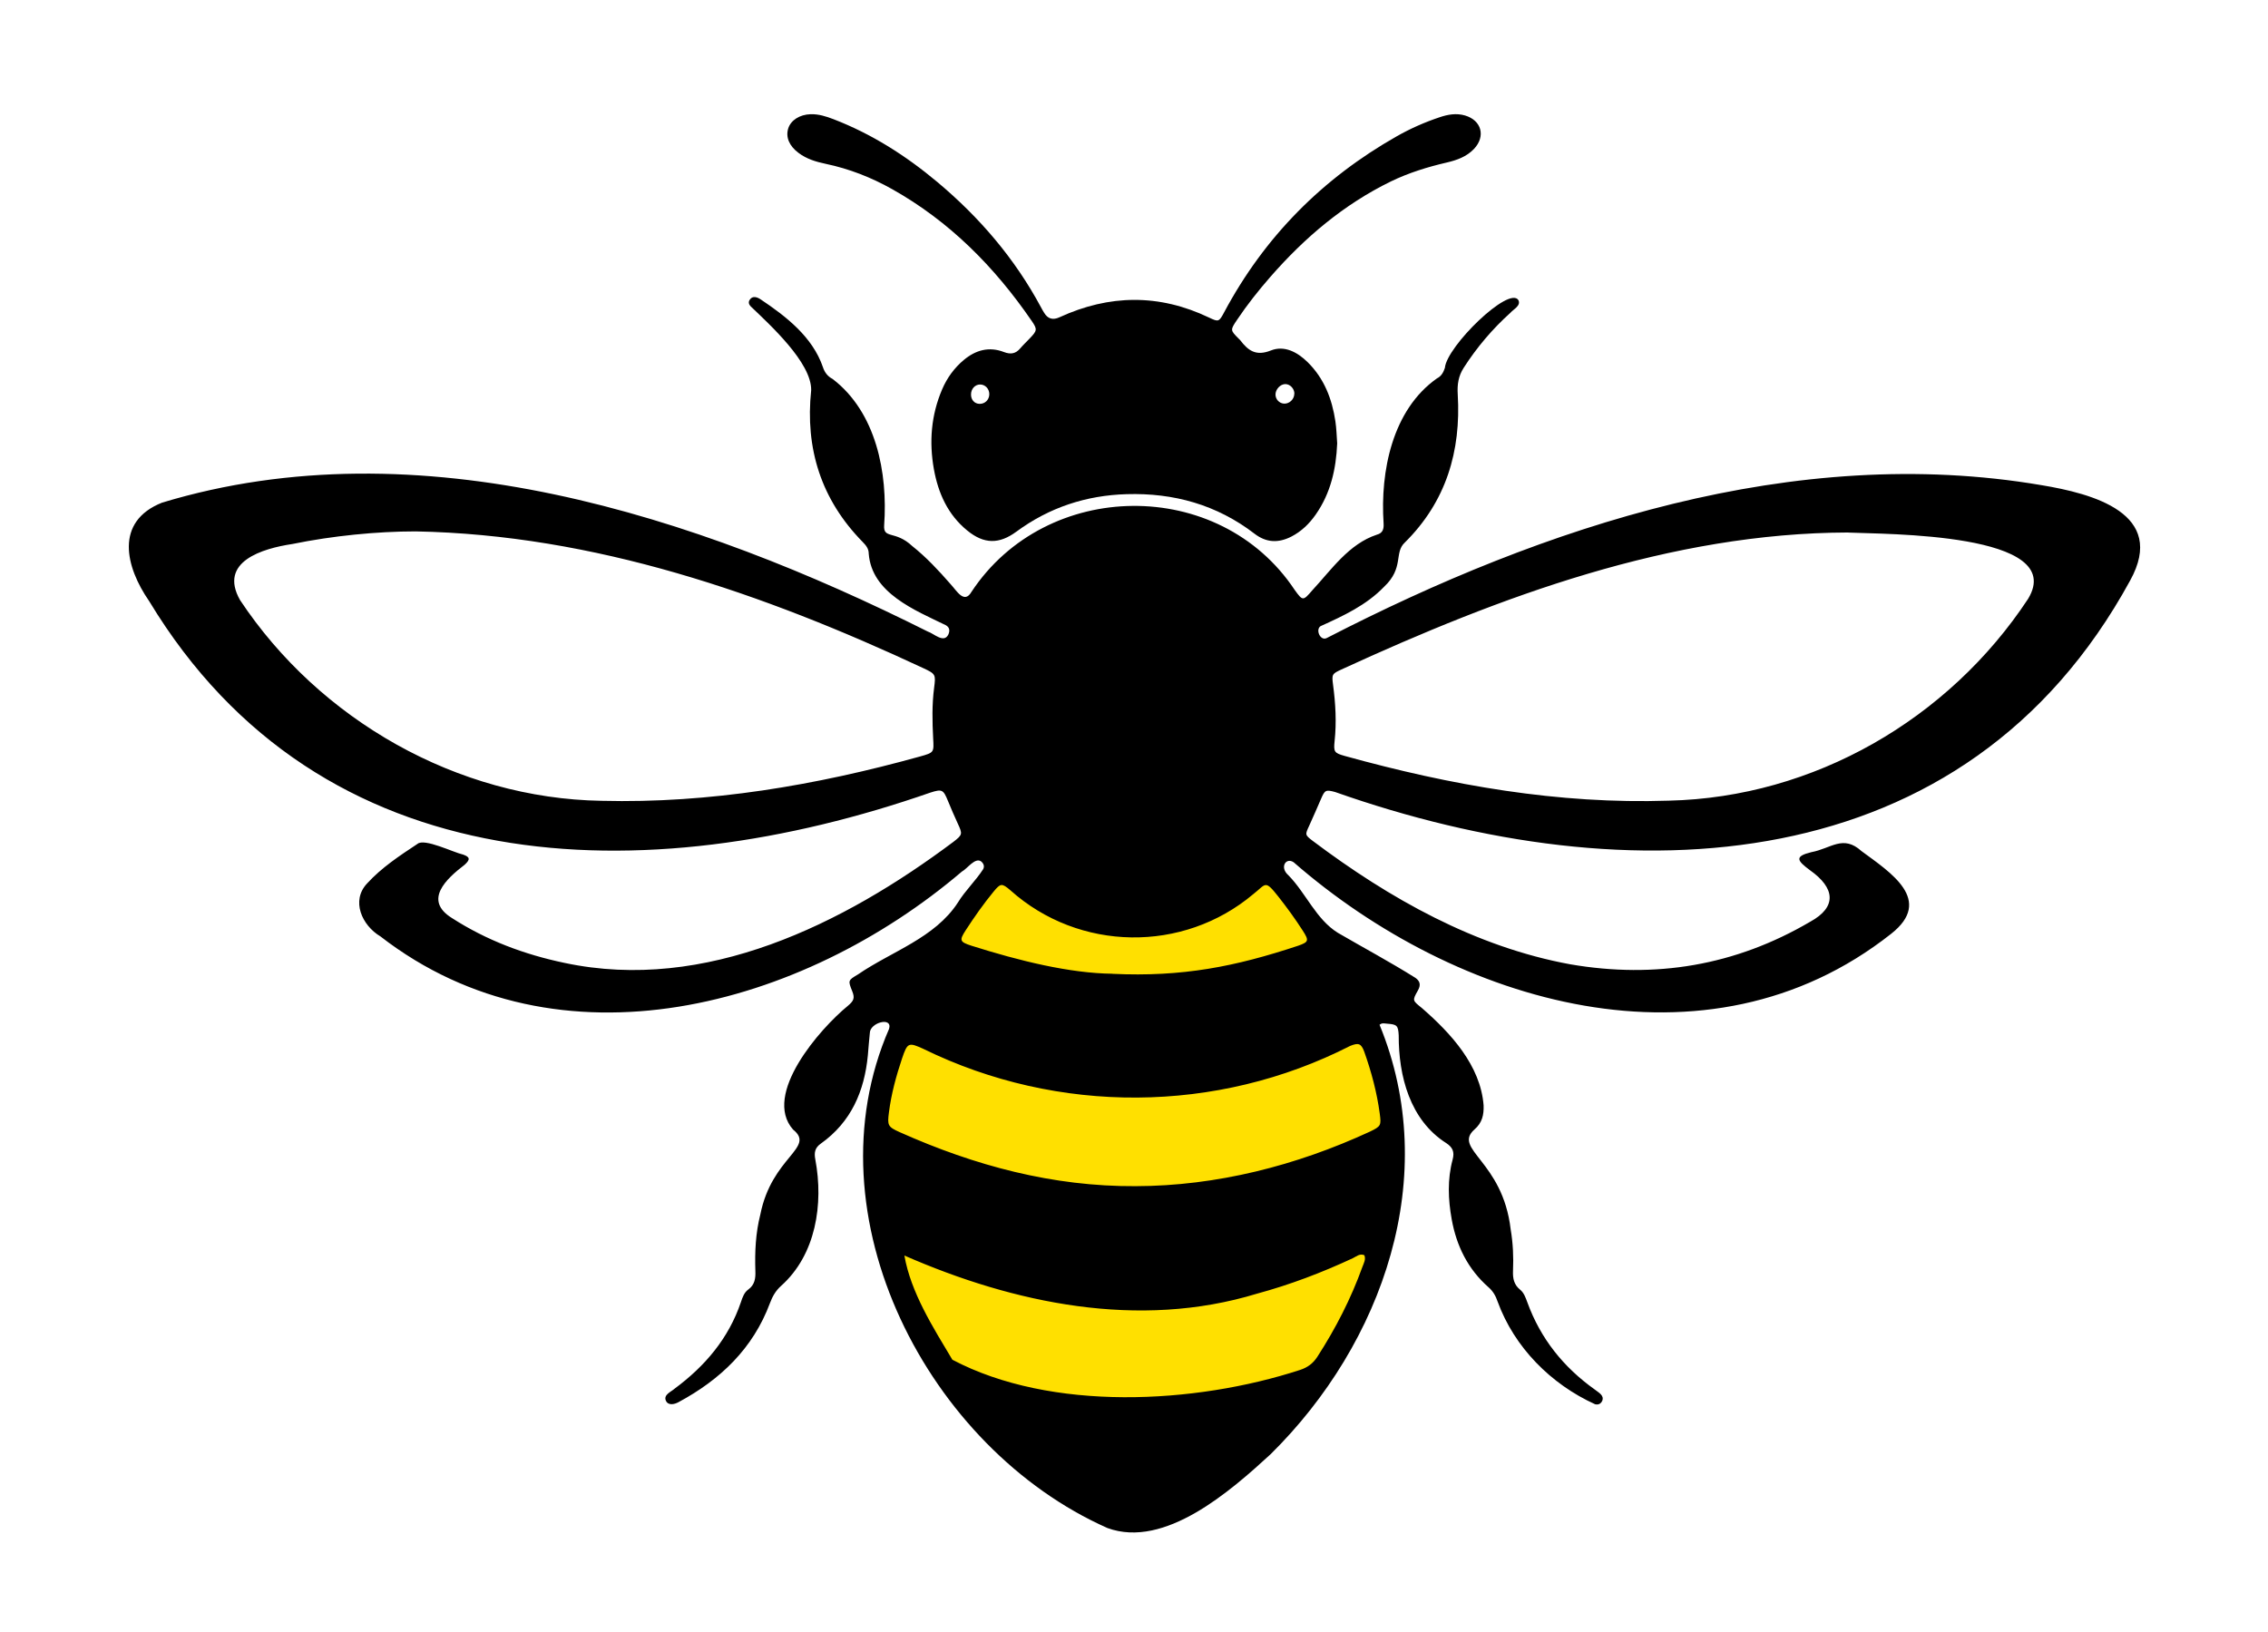
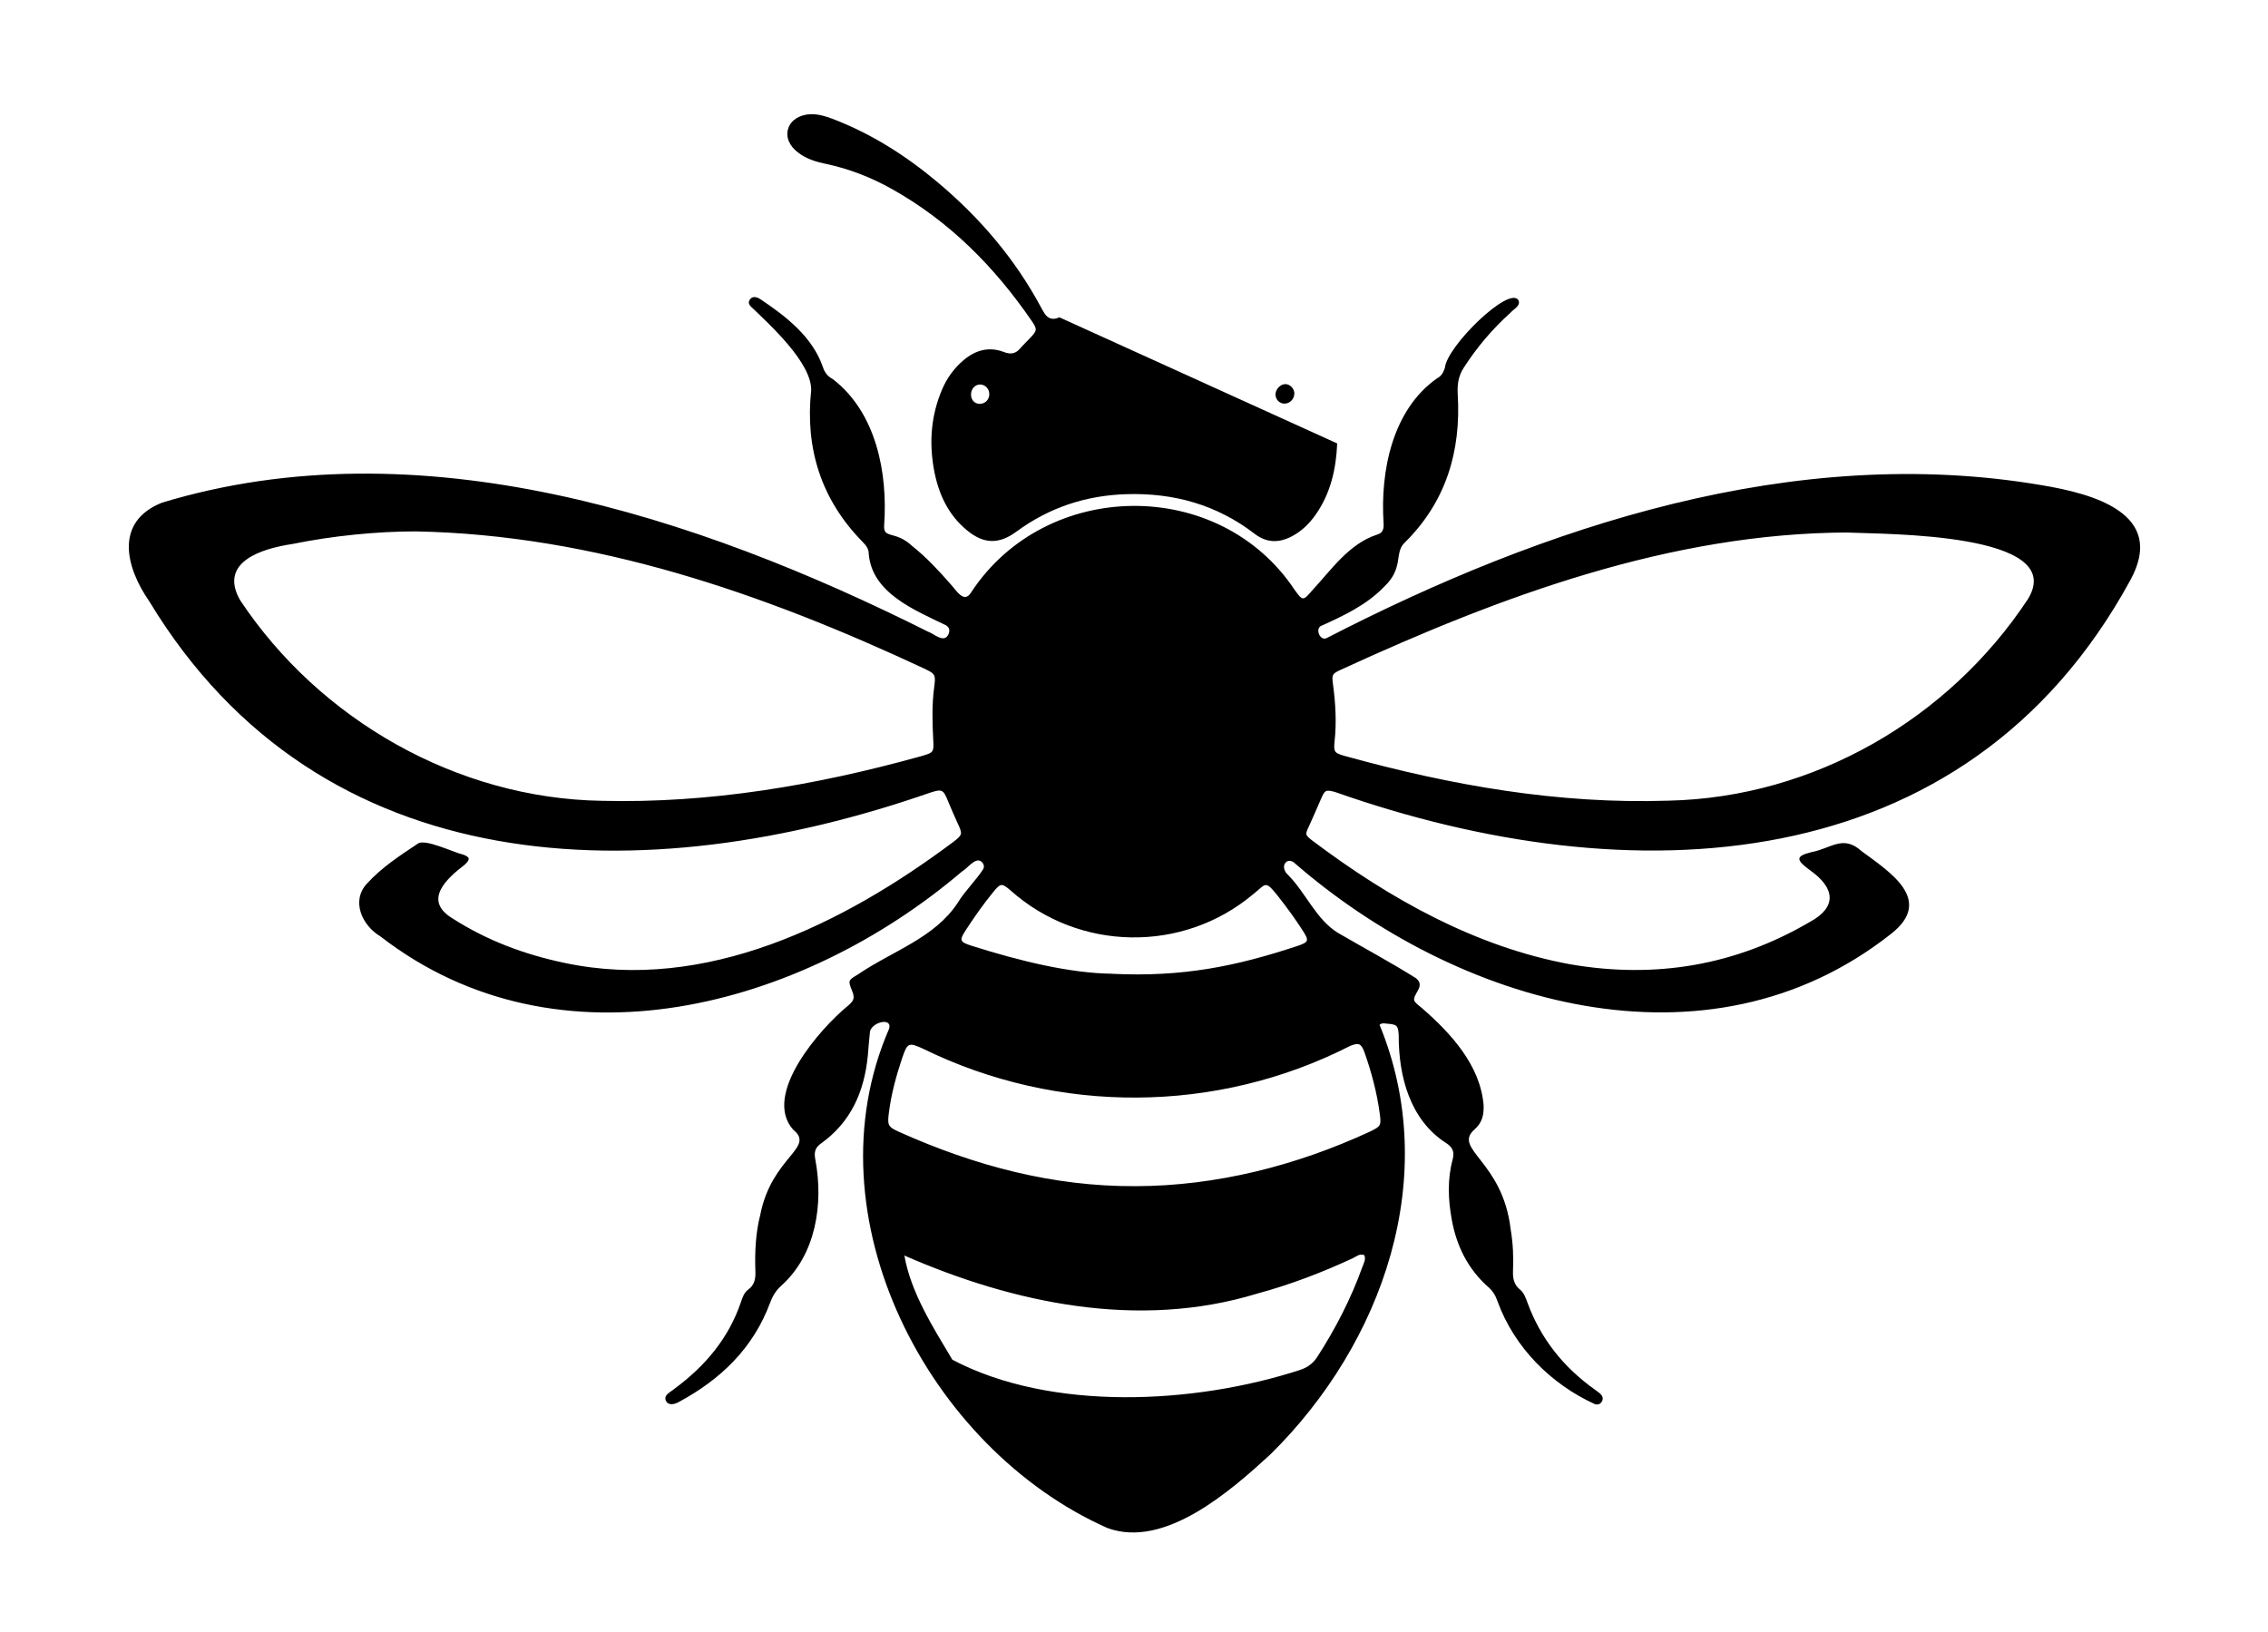
<svg xmlns="http://www.w3.org/2000/svg" id="Layer_1" version="1.1" viewBox="0 0 2893.2 2082.3">
  <defs>
    <style>
      .st0 {
        fill: #ffe000;
      }
    </style>
  </defs>
-   <path class="st0" d="M1123.9,1534.4c-31.8-182,146.8-423.5,146.8-423.5h355.9s179.7,207.1,143.1,422c-6.7,39.2-82,367.8-319.7,367.8s-317-314.4-326.1-366.3Z" />
  <g>
    <path d="M1759.8,1307.2c79.4,192.8,4.9,406-139,548-50.8,46.6-134.9,120.9-208.1,94.1-228.7-101.5-382.6-397.9-278.5-636.9,4.6-15.8-24.7-7.9-24.6,5.6-1.1,9.4-1.6,18.8-2.5,28.2-4.4,45.9-21.3,85.2-60,112.7-7.7,5.4-8.7,11.7-7,20.4,10.6,56.4.9,121.3-43.7,161.1-6.9,6.2-11,13.4-14.2,22-21.6,57.9-63.2,97.6-116.6,126.3-5.2,2.9-13.5,4.8-16.3-2.2-2.9-7.4,6.9-11,11.3-15,38.8-28.7,68.9-64.1,84.6-110.5,2-6,4.1-12.2,9.4-16,8.3-6,9.4-14.4,9-23.7-.8-24.2.3-48.2,6.3-71.8,14.6-74,70.9-85.2,41.8-108.5-39.5-44.8,34.5-128.9,69.7-157.7,7.9-6.6,9.2-10.1,5.8-18.7-5.5-13.8-5.6-13.9,7.4-21.6,43-29.5,97.9-46.3,127.4-91.7,9.2-15.1,22.6-27.6,32.2-42.5,2-3.8.5-7.2-2.5-9.8-7.7-5.8-17.8,9.3-24.7,12.9-203.1,173-513.9,259.2-741.8,82.6-23.4-13.9-37.8-45.5-16.8-67.6,18.5-20.2,41.4-35.3,64.1-50.3,8.8-7.7,45.9,10.9,58.3,13.6,8.9,3.1,9.3,6.3,1.9,13-23.4,17.9-53,45.2-16.1,68,44.1,28.4,92.4,46.5,143.7,57.2,179.5,38.1,355.6-49.4,496-154.5,11.7-9.1,11.7-9.9,5.4-23.5-4.4-9.5-8.5-19.1-12.5-28.8-5.8-14.2-7.4-15.3-22.3-10.5-363,126.4-777.1,118.8-996.6-244.2-30.2-43.5-44.5-101.5,16.5-125.7,328.1-99.2,681.2,16.5,976.8,164.5,7.6,2.4,20.2,15.2,26,4.1,2.3-4.9,2-9.3-3-12.2-39.5-19.2-94.6-41-98.4-91.4,0-6.3-3.5-10.5-7.7-14.8-53-54-73.6-119.1-65.7-193.7.5-35.2-52.8-83.5-77.2-106.9-2.3-2.4-3.3-5.4-1.1-8.5,3.4-5.3,9.4-3.4,13.8-.4,32.5,21.7,66.2,47.9,79.4,86.3,2.2,6.8,6,11.9,12.5,15.3,55.6,42.6,70.4,119.7,65.7,186.3-1.4,18.5,13.8,6.2,35.8,26.8,18.1,14.4,33.8,31.3,49,48.7,7.6,8.1,17.3,25.8,26.6,9.7,95.3-144.3,316.1-147.2,412.3-2.4,10.3,14.2,10.6,14.2,22.5.4,24.4-26.3,46.7-59.2,82.3-70.9,8-2.1,9-7.8,8.6-14.5-4.4-66.1,11-144.7,68.1-184.9,5.7-2.8,8.2-7.8,10.1-13.4,2.3-27.4,82-105.2,93.8-86.4,3.4,7.1-6.1,11.4-10,15.9-23.1,20.8-43,44.2-59.8,70.4-6.8,10.6-8.4,21.3-7.6,34.1,4.3,72.4-14.9,136.8-67.6,188.9-13.9,12.9-.6,32.2-26.5,56.5-22.7,23.5-51.8,36.9-80.9,50.1-6.8,4.5-.3,19.2,7.8,15.2,277.7-143.1,596.8-248.7,911.7-195.1,65.4,10.8,160.6,36,113.3,121.6-210.7,385.9-640,401.8-1014.2,269.9-11.9-3.2-13.1-2.6-17.9,8.5-5,11.5-10,23.1-15.2,34.5-5.3,11.4-5.6,11.6,4.6,19.4,97.6,73.4,207.3,135.2,328.6,157.4,108.4,18.6,210.5,1.6,305.7-54.2,35.1-19.1,31.6-43.5,0-65.8-16.6-12.3-20.3-17.7,1.7-23.1,25.1-4.6,40.4-22.7,64-1.3,36.9,27.2,92.6,62.5,37.6,105.6-234.9,185.3-554.9,89.1-761.9-91.3-9.9-6.9-18.4,6.4-6.9,16.4,22.6,23,35.2,56,63,73.4,33,19.2,66.8,37.3,99.2,57.6,6,4.3,7,9.2,3,16.2-7.5,13.1-6.5,12.7,5.2,22.3,36.9,32.1,74.7,73.1,78.7,124.1.4,12-1.7,22.2-11.7,30.8-28.2,25.2,36,39.8,46.2,127.3,3,17.6,3.8,35.4,3,53.2-.4,9.4,1.2,17.5,9,23.8,5,4,7.1,10.3,9.3,16.2,16.8,46.3,46.2,82.9,86.1,111.3,4.7,3.8,12.3,7.3,9.4,14.4-1.8,3.8-5,5.3-9.1,4.3-56.2-25.5-103-72.5-124.3-130.9-2.4-7.2-5.9-13.3-11.6-18.3-26.3-23.1-40.9-52.7-47-86.7-4.6-25.5-5.6-51.1,1.2-76.3,2.6-9.8,0-15.5-8.1-20.9-46.4-29.4-60.9-85.6-60.7-137.6-.7-12.4-2.1-13.9-15-14.8-3-.2-6.3-1.3-9.2,1.3ZM530.1,677.9c-49.3,0-105.8,5.6-157.2,16.1-38,5.7-94.5,22.4-66.7,71.5,101.4,152.9,277,253.1,461.2,256.1,137.5,3.5,273.9-19.8,406.1-56.5,18.2-5.1,17.9-5.2,16.9-23.2-1.1-21.4-1.6-42.9,1.2-64.3,2.2-17.1,2.1-17.8-13.7-25.2-204.1-95.3-419.7-170.2-647.8-174.5ZM2357.8,679.3c-226.6.6-443.5,81.4-646.7,174.8-11.9,5.5-12.3,6.2-10.6,19.3,3.2,24,4.6,47.9,2,72-1.4,13.7-.5,15.2,12.7,18.9,135.3,37.5,272.5,61.8,413.7,57.1,184.9-4.2,357-103.8,458.3-257.5,51.1-84.7-183.7-82.3-229.3-84.5ZM1448.5,1513.2c103.5-.2,205.4-26.3,299.1-69.6,14.1-6.8,14.5-8,12.5-22.9-3.6-27-10.7-53.5-19.8-79.1-4-10.6-7.3-11.6-18-7.3-169.9,86.7-372.8,87.7-544.1,3.9-19.2-8.8-20.6-8.3-27.5,12.1-7.5,22.4-13.7,45.1-16.7,68.6-2.2,16.7-1.5,18.6,13.7,25.4,95.8,42.8,195.2,69.5,301,68.9ZM1740.3,1601.2c-5.9-2.4-10.1,1.8-14.6,3.9-39.5,18.4-80,33.8-122.1,45.2-151,46.1-310.4,12.4-449.9-48.6,8.2,47.1,36.6,91.7,61.2,132.9,125.9,66.4,309.3,56.8,443.6,13,9.5-3.1,16.5-8.3,21.9-16.6,23.4-36.2,43-74.3,57.6-114.9,1.7-4.7,4.7-9.5,2.4-15ZM1419.1,1242.3c89.4,4.2,156.7-9.2,237.1-35.9,13.3-4.7,13.8-6.5,5.8-19-9.6-15-20.1-29.4-31.1-43.4-17.6-22.3-15.6-16.3-32.1-3.4-89.5,75.4-222.3,73.5-309.8-4.8-11-9.4-12.6-9.1-21.4,1.5-13,15.8-24.7,32.5-35.8,49.6-8.3,12.8-7.4,14.7,7.3,19.5,61.2,19.4,125.6,35.2,180,35.8Z" />
-     <path d="M1705.8,565.7c-1.4,32.6-8.3,63.4-27.3,90.6-8.2,11.8-18.3,21.6-31.1,28.2-16.4,8.4-31.9,8-47-3.6-48.1-37-103.2-52.3-163.2-50.5-51.6,1.5-98.8,17-140.6,47.8-22,16.2-41.3,16.1-62.7-1.4-24.8-20.2-37.1-47.7-42.6-78.4-6.2-34.8-3.5-68.8,10.5-101.6,6.3-14.7,15.4-27.3,27.7-37.6,15.2-12.7,32.3-17.4,51.2-10.1,8.6,3.3,15,2.2,20.9-4.8,3.7-4.4,8-8.3,11.9-12.5,9.6-10,10.1-11.6,2.4-22.7-47.2-68.7-104.6-126.7-177.8-167.8-26.7-15-54.8-26-84.8-32.3-12.4-2.6-24.4-6.2-34.7-14-11.9-8.9-16.5-20.1-13.1-31.1,3.3-10.5,14.6-17.8,28.6-18.2,10.1-.3,19.6,2.7,29,6.3,48.9,18.8,92.5,46.6,132.5,80.1,54,45.2,99,97.8,132.4,160,1.2,2.3,2.5,4.6,3.9,6.8q6.9,11.7,19.5,5.9c63.8-29.3,127.4-30.1,191.1.4,11.9,5.7,12.6,5.4,19.1-6.8,51.5-96.4,125.4-170.8,220.3-224.6,17.3-9.8,35.6-17.9,54.5-24.2,10.6-3.6,21.3-5.5,32.4-2.3,21.2,6.2,26.7,26.6,11.5,42.7-9.4,9.9-21.8,14.3-34.6,17.3-24.6,5.7-48.5,13.1-71.3,24.1-60.3,29.4-110.3,71.9-154.1,122.1-15.2,17.4-29.5,35.5-42.3,54.6-8.7,12.9-8.6,13.1,1.9,23.7.7.7,1.6,1.4,2.2,2.2,10.1,13.2,20,20.7,39.1,13.1,17-6.8,33.7,1.9,46.9,14.9,21.1,20.8,31.1,46.8,35.4,75.4,1.4,9.3,1.6,18.8,2.3,28.2ZM1651.2,502.3c.1-6.4-5.5-12.4-11.6-12.3-6.4,0-12.7,6.9-12.5,13.6.2,6,4.9,10.9,10.8,11.3,6.9.4,13.1-5.5,13.2-12.5ZM1249.8,515.2c6.5,0,11.7-4.8,12.2-11.5.5-7.3-5.1-13.4-12-13.2-6.3.2-11.2,5.6-11.3,12.5-.2,7,4.5,12.2,11.1,12.2Z" />
+     <path d="M1705.8,565.7c-1.4,32.6-8.3,63.4-27.3,90.6-8.2,11.8-18.3,21.6-31.1,28.2-16.4,8.4-31.9,8-47-3.6-48.1-37-103.2-52.3-163.2-50.5-51.6,1.5-98.8,17-140.6,47.8-22,16.2-41.3,16.1-62.7-1.4-24.8-20.2-37.1-47.7-42.6-78.4-6.2-34.8-3.5-68.8,10.5-101.6,6.3-14.7,15.4-27.3,27.7-37.6,15.2-12.7,32.3-17.4,51.2-10.1,8.6,3.3,15,2.2,20.9-4.8,3.7-4.4,8-8.3,11.9-12.5,9.6-10,10.1-11.6,2.4-22.7-47.2-68.7-104.6-126.7-177.8-167.8-26.7-15-54.8-26-84.8-32.3-12.4-2.6-24.4-6.2-34.7-14-11.9-8.9-16.5-20.1-13.1-31.1,3.3-10.5,14.6-17.8,28.6-18.2,10.1-.3,19.6,2.7,29,6.3,48.9,18.8,92.5,46.6,132.5,80.1,54,45.2,99,97.8,132.4,160,1.2,2.3,2.5,4.6,3.9,6.8q6.9,11.7,19.5,5.9ZM1651.2,502.3c.1-6.4-5.5-12.4-11.6-12.3-6.4,0-12.7,6.9-12.5,13.6.2,6,4.9,10.9,10.8,11.3,6.9.4,13.1-5.5,13.2-12.5ZM1249.8,515.2c6.5,0,11.7-4.8,12.2-11.5.5-7.3-5.1-13.4-12-13.2-6.3.2-11.2,5.6-11.3,12.5-.2,7,4.5,12.2,11.1,12.2Z" />
  </g>
</svg>